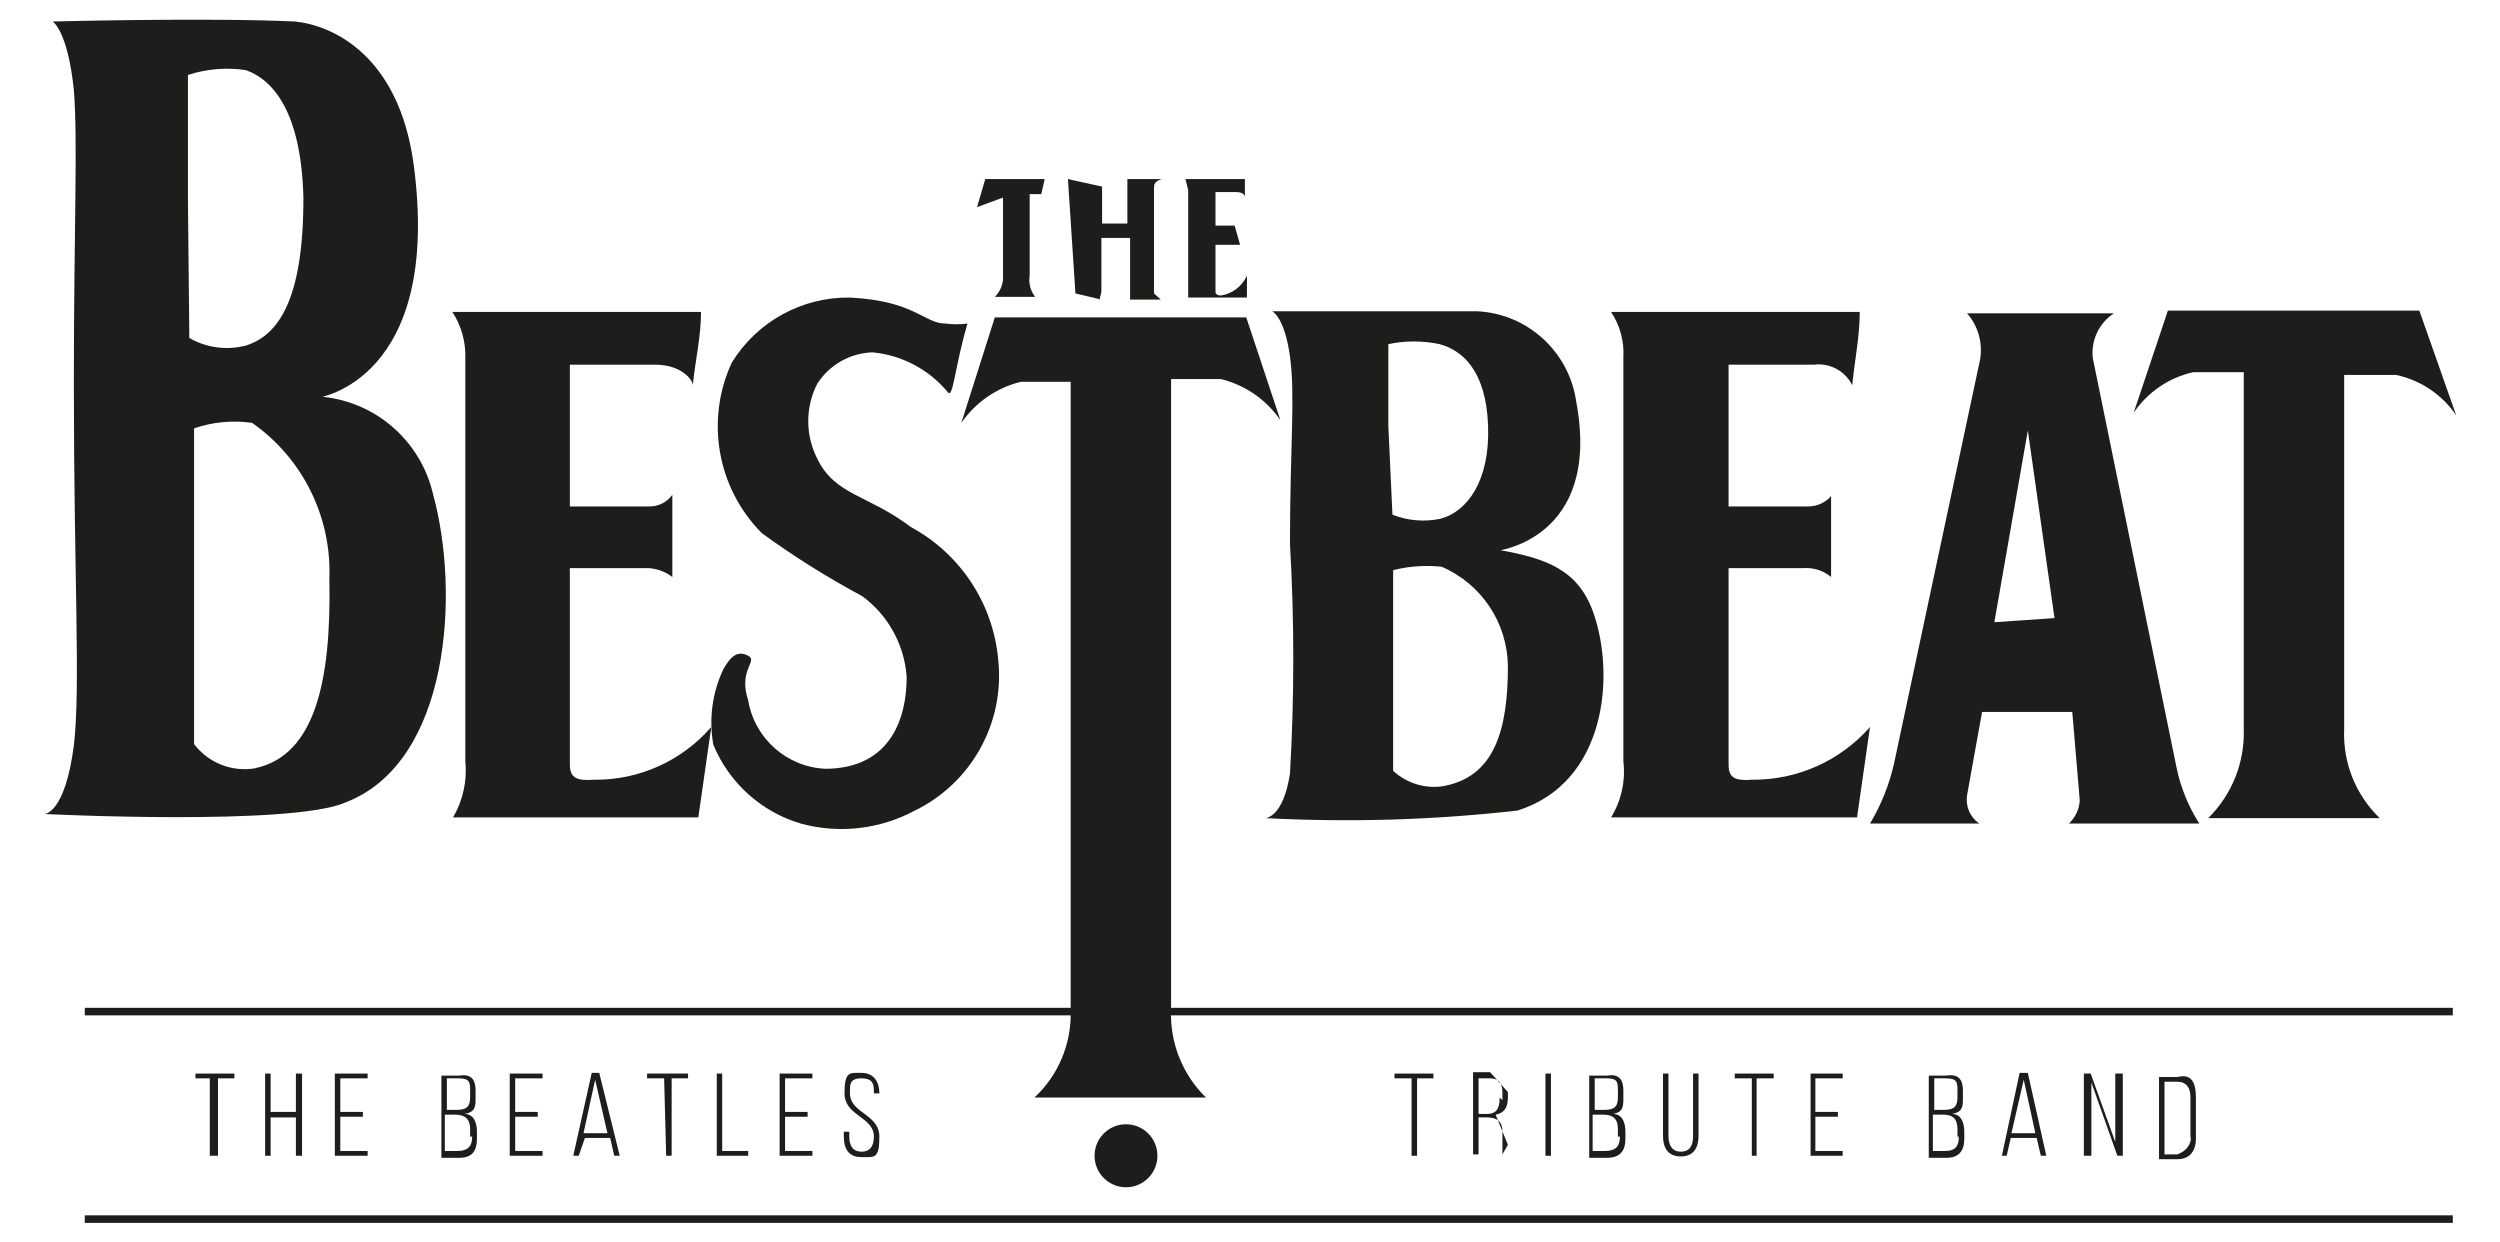
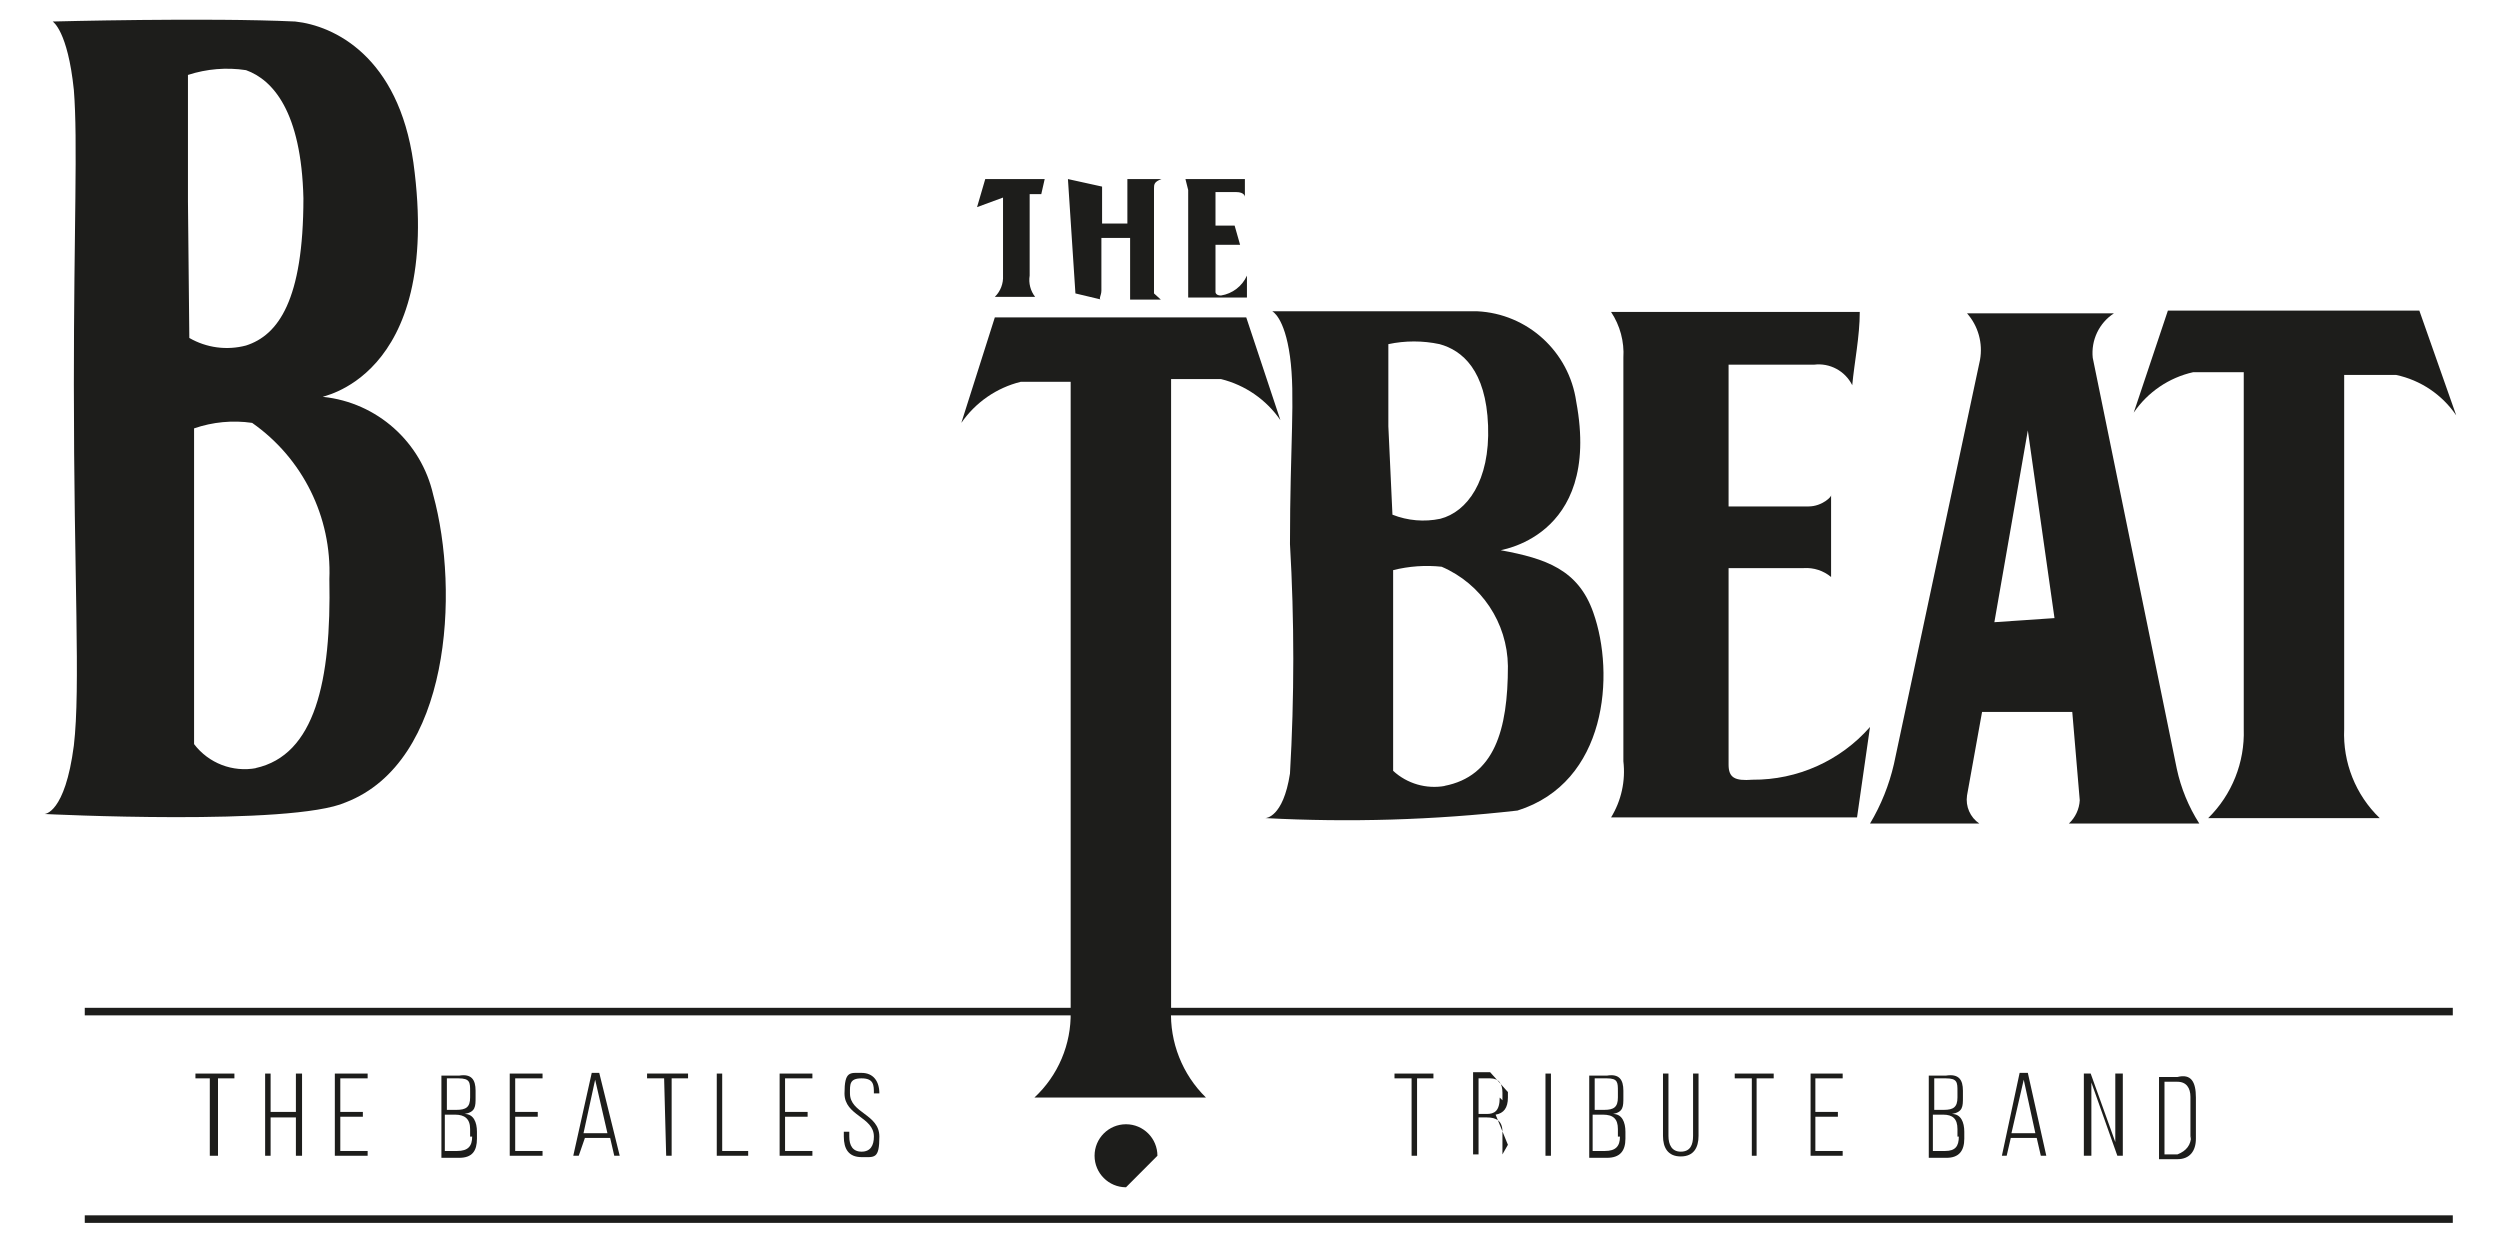
<svg xmlns="http://www.w3.org/2000/svg" width="300px" height="149px" viewBox="0 0 289 149" version="1.1">
  <g id="surface1">
    <path style=" stroke:none;fill-rule:nonzero;fill:rgb(11.373%,11.373%,10.588%);fill-opacity:1;" d="M 46.484 59.375 C 45.047 53.031 39.742 48.305 33.285 47.625 C 32.301 47.625 47.715 45.898 44.109 19.516 C 42.305 6.773 34.598 3.078 29.926 2.582 C 19.348 2.09 0.82 2.582 0.82 2.582 C 0.82 2.582 2.625 3.652 3.363 10.801 C 3.852 16.965 3.363 27.242 3.363 46.145 C 3.363 69.488 4.18 82.473 3.363 89.457 C 2.297 97.68 -0.164 97.68 -0.164 97.68 C -0.164 97.68 29.516 99.156 35.992 96.281 C 48.535 91.43 49.684 71.047 46.484 59.375 Z M 17.055 24.199 L 17.055 8.992 C 19.301 8.262 21.688 8.062 24.023 8.418 C 27.219 9.57 30.664 13.352 30.91 23.789 C 30.91 36.035 27.875 40.227 24.023 41.461 C 21.723 42.07 19.277 41.742 17.219 40.555 Z M 25.25 92.172 C 22.422 92.699 19.535 91.59 17.789 89.293 L 17.789 51.406 C 20.027 50.633 22.418 50.406 24.758 50.746 C 30.832 55 34.324 62.066 34.023 69.488 C 34.27 81.734 32.301 90.609 25.168 92.172 Z M 25.25 92.172 " />
-     <path style=" stroke:none;fill-rule:nonzero;fill:rgb(11.373%,11.373%,10.588%);fill-opacity:1;" d="M 48.781 37.434 L 78.625 37.434 C 78.625 40.391 77.887 43.516 77.641 46.227 C 77.641 45.57 76.246 43.762 73.133 43.762 L 62.883 43.762 C 62.883 49.434 62.883 55.102 62.883 60.773 L 72.395 60.773 C 73.496 60.793 74.535 60.273 75.18 59.375 C 75.18 62.418 75.18 66.199 75.18 69.238 C 74.219 68.5 73.031 68.121 71.82 68.172 L 62.883 68.172 C 62.883 76.391 62.883 83.707 62.883 91.762 C 62.883 93.32 63.703 93.734 65.754 93.566 C 71.152 93.641 76.309 91.324 79.855 87.238 C 79.363 90.527 78.789 94.801 78.297 98.09 L 48.863 98.09 C 50.059 96.055 50.574 93.695 50.34 91.348 L 50.34 42.938 C 50.395 40.988 49.852 39.062 48.781 37.434 Z M 48.781 37.434 " />
-     <path style=" stroke:none;fill-rule:nonzero;fill:rgb(11.373%,11.373%,10.588%);fill-opacity:1;" d="M 108.223 47.047 C 108.879 47.953 109.043 44.09 110.598 38.828 C 109.727 38.941 108.848 38.941 107.977 38.828 C 105.352 38.828 104.367 36.117 96.496 35.707 C 90.727 35.625 85.344 38.59 82.312 43.516 C 79.121 50.418 80.559 58.59 85.922 63.98 C 89.762 66.773 93.785 69.301 97.973 71.543 C 101.086 73.832 103.035 77.379 103.301 81.238 C 103.301 86.008 101.5 92.172 93.629 92.254 C 88.961 92.086 85.055 88.648 84.281 84.035 C 83.051 80.336 85.512 79.348 84.281 78.691 C 83.051 78.035 82.23 78.691 81.328 80.254 C 79.973 83.09 79.543 86.281 80.102 89.375 C 82 93.953 85.855 97.426 90.594 98.828 C 95.188 100.082 100.09 99.523 104.285 97.266 C 111.086 93.953 115.086 86.723 114.289 79.184 C 113.688 72.438 109.746 66.449 103.793 63.238 C 98.711 59.375 94.695 59.461 92.562 55.02 C 91.133 52.207 91.133 48.875 92.562 46.062 C 94.02 43.781 96.504 42.367 99.203 42.281 C 102.719 42.613 105.961 44.328 108.223 47.047 Z M 108.223 47.047 " />
    <path style=" stroke:none;fill-rule:nonzero;fill:rgb(11.373%,11.373%,10.588%);fill-opacity:1;" d="M 144.051 38.09 L 113.879 38.09 L 109.859 50.746 C 111.559 48.285 114.094 46.531 116.992 45.816 L 122.98 45.816 L 122.98 121.43 C 123.059 125.32 121.477 129.059 118.633 131.703 L 139.211 131.703 C 136.379 128.926 134.855 125.07 135.031 121.102 L 135.031 45.488 L 141.016 45.488 C 143.914 46.203 146.453 47.957 148.148 50.418 Z M 144.051 38.09 " />
    <path style=" stroke:none;fill-rule:nonzero;fill:rgb(11.373%,11.373%,10.588%);fill-opacity:1;" d="M 284.82 37.27 L 254.648 37.27 L 250.547 49.516 C 252.227 47.047 254.777 45.316 257.68 44.664 L 263.75 44.664 L 263.75 87.484 C 263.883 91.488 262.336 95.363 259.484 98.172 L 280.062 98.172 C 277.176 95.387 275.625 91.496 275.801 87.484 L 275.801 44.992 L 282.031 44.992 C 284.969 45.617 287.555 47.355 289.246 49.844 Z M 284.82 37.27 " />
    <path style=" stroke:none;fill-rule:nonzero;fill:rgb(11.373%,11.373%,10.588%);fill-opacity:1;" d="M 185.699 73.516 C 183.895 68.336 179.957 67.02 174.629 66.035 C 173.809 66.035 186.766 64.883 183.648 48.199 C 182.789 42.195 177.805 37.645 171.762 37.352 C 162.988 37.352 147.164 37.352 147.164 37.352 C 147.164 37.352 148.641 38.008 149.297 42.773 C 149.953 47.543 149.297 53.379 149.297 65.293 C 149.828 74.465 149.828 83.66 149.297 92.828 C 148.477 98.172 146.344 98.172 146.344 98.172 C 156.438 98.707 166.555 98.406 176.598 97.266 C 187.336 93.898 188.32 80.91 185.699 73.516 Z M 161.102 51.156 L 161.102 41.297 C 163.129 40.867 165.223 40.867 167.25 41.297 C 169.957 42.035 172.824 44.418 173.07 51.074 C 173.316 57.734 170.531 61.434 167.332 62.254 C 165.414 62.656 163.418 62.484 161.594 61.762 Z M 167.906 94.309 C 165.664 94.715 163.355 94.047 161.676 92.5 L 161.676 68.418 C 163.578 67.941 165.547 67.801 167.496 68.008 C 172.266 70.055 175.383 74.727 175.449 79.926 C 175.449 87.652 173.809 93.156 167.824 94.309 Z M 167.906 94.309 " />
    <path style=" stroke:none;fill-rule:nonzero;fill:rgb(11.373%,11.373%,10.588%);fill-opacity:1;" d="M 187.828 37.434 L 217.672 37.434 C 217.672 40.391 217.016 43.516 216.77 46.227 C 215.918 44.512 214.078 43.523 212.18 43.762 L 201.93 43.762 C 201.93 49.434 201.93 55.102 201.93 60.773 L 211.523 60.773 C 213.164 60.773 214.395 59.543 214.23 59.375 C 214.23 62.418 214.23 66.199 214.23 69.238 C 213.312 68.477 212.137 68.094 210.949 68.172 L 201.93 68.172 C 201.93 76.391 201.93 83.707 201.93 91.762 C 201.93 93.32 202.668 93.734 204.801 93.566 C 210.195 93.605 215.34 91.297 218.902 87.238 C 218.41 90.527 217.836 94.801 217.344 98.09 L 187.828 98.09 C 189.062 96.074 189.582 93.699 189.305 91.348 L 189.305 42.938 C 189.426 40.992 188.906 39.059 187.828 37.434 Z M 187.828 37.434 " />
    <path style=" stroke:none;fill-rule:nonzero;fill:rgb(11.373%,11.373%,10.588%);fill-opacity:1;" d="M 258.418 98.828 C 257.133 96.816 256.215 94.59 255.715 92.254 L 245.629 42.938 C 245.41 40.82 246.391 38.758 248.172 37.598 L 230.543 37.598 C 231.887 39.121 232.461 41.18 232.102 43.184 L 221.773 91.68 C 221.195 94.199 220.227 96.609 218.902 98.828 L 232.02 98.828 C 230.922 98.082 230.348 96.773 230.543 95.457 L 232.348 85.43 L 243.172 85.43 L 244.07 96.035 C 244.012 97.102 243.543 98.102 242.762 98.828 Z M 233.824 74.664 L 237.84 51.652 L 241.039 74.172 Z M 233.824 74.664 " />
    <path style=" stroke:none;fill-rule:nonzero;fill:rgb(11.373%,11.373%,10.588%);fill-opacity:1;" d="M 119.863 21.488 L 112.73 21.488 L 111.746 24.855 L 114.863 23.707 L 114.863 33.074 C 114.918 34.027 114.559 34.957 113.879 35.625 L 118.715 35.625 C 118.152 34.902 117.914 33.98 118.059 33.074 L 118.059 23.297 L 119.453 23.297 Z M 119.863 21.488 " />
    <path style=" stroke:none;fill-rule:nonzero;fill:rgb(11.373%,11.373%,10.588%);fill-opacity:1;" d="M 136.754 21.488 L 143.887 21.488 L 143.887 23.625 C 143.887 23.625 143.887 23.047 142.82 23.047 L 140.359 23.047 L 140.359 27.074 L 142.656 27.074 L 143.312 29.379 L 140.359 29.379 L 140.359 35.047 C 140.359 35.047 140.359 35.461 141.016 35.461 C 142.391 35.246 143.562 34.348 144.133 33.074 C 144.133 33.898 144.133 34.883 144.133 35.707 L 137.082 35.707 L 137.082 22.801 Z M 136.754 21.488 " />
    <path style=" stroke:none;fill-rule:nonzero;fill:rgb(11.373%,11.373%,10.588%);fill-opacity:1;" d="M 132.98 35.211 L 132.98 22.637 C 132.98 22.145 132.98 21.816 133.883 21.488 L 129.785 21.488 L 129.785 26.828 L 126.75 26.828 L 126.75 22.391 L 122.652 21.488 L 123.551 35.211 L 126.668 35.953 C 126.258 35.953 126.668 35.461 126.668 34.883 L 126.668 28.555 L 130.113 28.555 L 130.113 34.883 C 130.113 35.461 130.113 35.789 130.113 35.953 L 133.801 35.953 Z M 132.98 35.211 " />
-     <path style=" stroke:none;fill-rule:nonzero;fill:rgb(11.373%,11.373%,10.588%);fill-opacity:1;" d="M 133.391 138.691 C 133.391 136.602 131.703 134.91 129.621 134.91 C 127.535 134.91 125.848 136.602 125.848 138.691 C 125.848 140.777 127.535 142.473 129.621 142.473 C 131.703 142.473 133.391 140.777 133.391 138.691 Z M 133.391 138.691 " />
+     <path style=" stroke:none;fill-rule:nonzero;fill:rgb(11.373%,11.373%,10.588%);fill-opacity:1;" d="M 133.391 138.691 C 133.391 136.602 131.703 134.91 129.621 134.91 C 127.535 134.91 125.848 136.602 125.848 138.691 C 125.848 140.777 127.535 142.473 129.621 142.473 Z M 133.391 138.691 " />
    <path style=" stroke:none;fill-rule:nonzero;fill:rgb(11.373%,11.373%,10.588%);fill-opacity:1;" d="M 19.676 129.402 L 17.953 129.402 L 17.953 128.828 L 22.629 128.828 L 22.629 129.402 L 20.66 129.402 L 20.66 138.691 L 19.676 138.691 Z M 19.676 129.402 " />
    <path style=" stroke:none;fill-rule:nonzero;fill:rgb(11.373%,11.373%,10.588%);fill-opacity:1;" d="M 26.973 138.691 L 26.316 138.691 L 26.316 128.828 L 26.973 128.828 L 26.973 133.43 L 30.008 133.43 L 30.008 128.828 L 30.746 128.828 L 30.746 138.691 L 30.008 138.691 L 30.008 134.09 L 26.973 134.09 Z M 26.973 138.691 " />
    <path style=" stroke:none;fill-rule:nonzero;fill:rgb(11.373%,11.373%,10.588%);fill-opacity:1;" d="M 38.043 134.008 L 35.336 134.008 L 35.336 138.117 L 38.617 138.117 L 38.617 138.691 L 34.68 138.691 L 34.68 128.828 L 38.617 128.828 L 38.617 129.402 L 35.336 129.402 L 35.336 133.43 L 38.043 133.43 Z M 38.043 134.008 " />
    <path style=" stroke:none;fill-rule:nonzero;fill:rgb(11.373%,11.373%,10.588%);fill-opacity:1;" d="M 51.57 130.883 L 51.57 131.703 C 51.57 132.773 51.57 133.43 50.258 133.676 C 51.324 133.676 51.734 134.664 51.734 135.812 L 51.734 136.637 C 51.734 138.117 51.16 138.938 49.602 138.938 L 47.469 138.938 L 47.469 129.074 L 49.602 129.074 C 51.078 128.828 51.57 129.566 51.57 130.883 Z M 50.914 131.621 L 50.914 130.965 C 50.914 129.898 50.914 129.402 49.52 129.402 L 48.125 129.402 L 48.125 133.184 L 49.273 133.184 C 50.422 133.184 50.914 132.855 50.914 131.703 Z M 50.914 136.391 L 50.914 135.484 C 50.914 134.254 50.258 133.758 49.109 133.758 L 47.879 133.758 L 47.879 138.117 L 49.355 138.117 C 50.668 138.117 51.16 137.539 51.16 136.391 Z M 50.914 136.391 " />
    <path style=" stroke:none;fill-rule:nonzero;fill:rgb(11.373%,11.373%,10.588%);fill-opacity:1;" d="M 59.031 134.008 L 56.324 134.008 L 56.324 138.117 L 59.605 138.117 L 59.605 138.691 L 55.668 138.691 L 55.668 128.828 L 59.605 128.828 L 59.605 129.402 L 56.324 129.402 L 56.324 133.43 L 59.031 133.43 Z M 59.031 134.008 " />
    <path style=" stroke:none;fill-rule:nonzero;fill:rgb(11.373%,11.373%,10.588%);fill-opacity:1;" d="M 63.949 138.691 L 63.293 138.691 L 65.508 128.746 L 66.41 128.746 L 68.867 138.691 L 68.211 138.691 L 67.719 136.555 L 64.688 136.555 Z M 67.391 135.98 L 65.918 129.566 L 64.523 135.98 Z M 67.391 135.98 " />
    <path style=" stroke:none;fill-rule:nonzero;fill:rgb(11.373%,11.373%,10.588%);fill-opacity:1;" d="M 74.195 129.402 L 72.148 129.402 L 72.148 128.828 L 77.066 128.828 L 77.066 129.402 L 75.098 129.402 L 75.098 138.691 L 74.441 138.691 Z M 74.195 129.402 " />
    <path style=" stroke:none;fill-rule:nonzero;fill:rgb(11.373%,11.373%,10.588%);fill-opacity:1;" d="M 80.512 128.828 L 81.164 128.828 L 81.164 138.117 L 84.281 138.117 L 84.281 138.691 L 80.512 138.691 Z M 80.512 128.828 " />
    <path style=" stroke:none;fill-rule:nonzero;fill:rgb(11.373%,11.373%,10.588%);fill-opacity:1;" d="M 91.414 134.008 L 88.707 134.008 L 88.707 138.117 L 91.988 138.117 L 91.988 138.691 L 88.055 138.691 L 88.055 128.828 L 91.988 128.828 L 91.988 129.402 L 88.707 129.402 L 88.707 133.43 L 91.414 133.43 Z M 91.414 134.008 " />
    <path style=" stroke:none;fill-rule:nonzero;fill:rgb(11.373%,11.373%,10.588%);fill-opacity:1;" d="M 100.023 131.211 L 99.367 131.211 C 99.367 130.227 99.367 129.402 97.891 129.402 C 96.414 129.402 96.496 130.145 96.496 131.211 C 96.496 133.594 100.023 133.676 100.023 136.391 C 100.023 139.102 99.449 138.855 97.891 138.855 C 96.332 138.855 95.758 137.867 95.758 136.391 L 95.758 135.812 L 96.414 135.812 L 96.414 136.391 C 96.414 137.457 96.824 138.199 97.891 138.199 C 98.957 138.199 99.367 137.457 99.367 136.391 C 99.367 134.008 95.84 133.926 95.84 131.211 C 95.84 128.5 96.496 128.746 97.891 128.746 C 99.285 128.746 100.023 129.73 100.023 131.211 Z M 100.023 131.211 " />
    <path style=" stroke:none;fill-rule:nonzero;fill:rgb(11.373%,11.373%,10.588%);fill-opacity:1;" d="M 163.891 129.402 L 161.84 129.402 L 161.84 128.828 L 166.512 128.828 L 166.512 129.402 L 164.547 129.402 L 164.547 138.691 L 163.891 138.691 Z M 163.891 129.402 " />
    <path style=" stroke:none;fill-rule:nonzero;fill:rgb(11.373%,11.373%,10.588%);fill-opacity:1;" d="M 175.449 131.047 L 175.449 131.703 C 175.449 132.938 174.957 133.594 173.973 133.758 L 175.449 137.375 L 174.793 138.527 C 174.793 138.527 174.793 137.867 174.793 137.375 L 174.793 135.812 C 174.793 134.5 174.055 134.09 172.906 134.09 L 171.926 134.09 L 171.926 138.527 L 171.27 138.527 L 171.27 128.664 L 173.316 128.664 Z M 174.793 132.035 L 174.793 131.129 C 174.793 130.062 174.383 129.402 173.316 129.402 L 171.926 129.402 L 171.926 133.676 L 172.906 133.676 C 173.809 133.676 174.465 133.348 174.465 131.703 Z M 174.793 132.035 " />
    <path style=" stroke:none;fill-rule:nonzero;fill:rgb(11.373%,11.373%,10.588%);fill-opacity:1;" d="M 180.613 138.691 L 179.957 138.691 L 179.957 128.828 L 180.613 128.828 Z M 180.613 138.691 " />
    <path style=" stroke:none;fill-rule:nonzero;fill:rgb(11.373%,11.373%,10.588%);fill-opacity:1;" d="M 189.305 130.883 L 189.305 131.703 C 189.305 132.773 189.305 133.43 188.074 133.676 C 189.141 133.676 189.551 134.664 189.551 135.812 L 189.551 136.637 C 189.551 138.117 188.895 138.938 187.336 138.938 L 185.207 138.938 L 185.207 129.074 L 187.336 129.074 C 188.812 128.828 189.305 129.566 189.305 130.883 Z M 188.648 131.621 L 188.648 130.965 C 188.648 129.898 188.648 129.402 187.336 129.402 L 185.863 129.402 L 185.863 133.184 L 187.008 133.184 C 188.156 133.184 188.648 132.855 188.648 131.703 Z M 188.648 136.391 L 188.648 135.484 C 188.648 134.254 188.074 133.758 186.844 133.758 L 185.617 133.758 L 185.617 138.117 L 187.09 138.117 C 188.402 138.117 188.895 137.539 188.895 136.391 Z M 188.648 136.391 " />
    <path style=" stroke:none;fill-rule:nonzero;fill:rgb(11.373%,11.373%,10.588%);fill-opacity:1;" d="M 196.191 138.199 C 197.34 138.199 197.668 137.375 197.668 136.309 L 197.668 128.828 L 198.324 128.828 L 198.324 136.309 C 198.324 137.703 197.75 138.773 196.191 138.773 C 194.633 138.773 194.059 137.703 194.059 136.309 L 194.059 128.828 L 194.715 128.828 L 194.715 136.309 C 194.715 137.375 195.125 138.199 196.191 138.199 Z M 196.191 138.199 " />
    <path style=" stroke:none;fill-rule:nonzero;fill:rgb(11.373%,11.373%,10.588%);fill-opacity:1;" d="M 204.719 129.402 L 202.668 129.402 L 202.668 128.828 L 207.344 128.828 L 207.344 129.402 L 205.293 129.402 L 205.293 138.691 L 204.719 138.691 Z M 204.719 129.402 " />
    <path style=" stroke:none;fill-rule:nonzero;fill:rgb(11.373%,11.373%,10.588%);fill-opacity:1;" d="M 215.047 134.008 L 212.344 134.008 L 212.344 138.117 L 215.621 138.117 L 215.621 138.691 L 211.77 138.691 L 211.77 128.828 L 215.621 128.828 L 215.621 129.402 L 212.344 129.402 L 212.344 133.43 L 215.047 133.43 Z M 215.047 134.008 " />
    <path style=" stroke:none;fill-rule:nonzero;fill:rgb(11.373%,11.373%,10.588%);fill-opacity:1;" d="M 230.051 130.883 L 230.051 131.703 C 230.051 132.773 230.051 133.43 228.742 133.676 C 229.805 133.676 230.215 134.664 230.215 135.812 L 230.215 136.637 C 230.215 138.117 229.559 138.938 228.086 138.938 L 225.953 138.938 L 225.953 129.074 L 228.004 129.074 C 229.559 128.828 230.051 129.566 230.051 130.883 Z M 229.395 131.621 L 229.395 130.965 C 229.395 129.898 229.395 129.402 228.004 129.402 L 226.609 129.402 L 226.609 133.184 L 227.758 133.184 C 228.906 133.184 229.395 132.855 229.395 131.703 Z M 229.395 136.391 L 229.395 135.484 C 229.395 134.254 228.824 133.758 227.676 133.758 L 226.445 133.758 L 226.445 138.117 L 227.922 138.117 C 229.148 138.117 229.559 137.539 229.559 136.391 Z M 229.395 136.391 " />
    <path style=" stroke:none;fill-rule:nonzero;fill:rgb(11.373%,11.373%,10.588%);fill-opacity:1;" d="M 235.301 138.691 L 234.727 138.691 L 236.855 128.746 L 237.84 128.746 L 240.055 138.691 L 239.398 138.691 L 238.906 136.555 L 235.793 136.555 Z M 238.742 135.98 L 237.348 129.566 L 235.875 135.98 Z M 238.742 135.98 " />
    <path style=" stroke:none;fill-rule:nonzero;fill:rgb(11.373%,11.373%,10.588%);fill-opacity:1;" d="M 244.562 138.691 L 244.562 128.828 L 245.383 128.828 L 248.336 137.047 L 248.336 128.828 L 249.238 128.828 L 249.238 138.691 L 248.582 138.691 L 245.465 129.898 L 245.465 138.691 Z M 244.562 138.691 " />
    <path style=" stroke:none;fill-rule:nonzero;fill:rgb(11.373%,11.373%,10.588%);fill-opacity:1;" d="M 258.008 131.703 L 258.008 136.637 C 258.008 138.117 257.273 139.102 255.797 139.102 L 253.582 139.102 L 253.582 129.238 L 255.797 129.238 C 257.434 128.828 258.008 129.812 258.008 131.703 Z M 257.352 136.719 L 257.352 131.621 C 257.352 130.555 256.863 129.812 255.797 129.812 L 254.238 129.812 L 254.238 138.527 L 255.797 138.527 C 256.863 138.117 257.434 137.375 257.434 136.309 Z M 257.352 136.719 " />
    <path style=" stroke:none;fill-rule:nonzero;fill:rgb(11.373%,11.373%,10.588%);fill-opacity:1;" d="M 4.672 120.938 L 288.836 120.938 L 288.836 121.844 L 4.672 121.844 Z M 4.672 120.938 " />
    <path style=" stroke:none;fill-rule:nonzero;fill:rgb(11.373%,11.373%,10.588%);fill-opacity:1;" d="M 4.672 145.84 L 288.836 145.84 L 288.836 146.746 L 4.672 146.746 Z M 4.672 145.84 " />
  </g>
</svg>